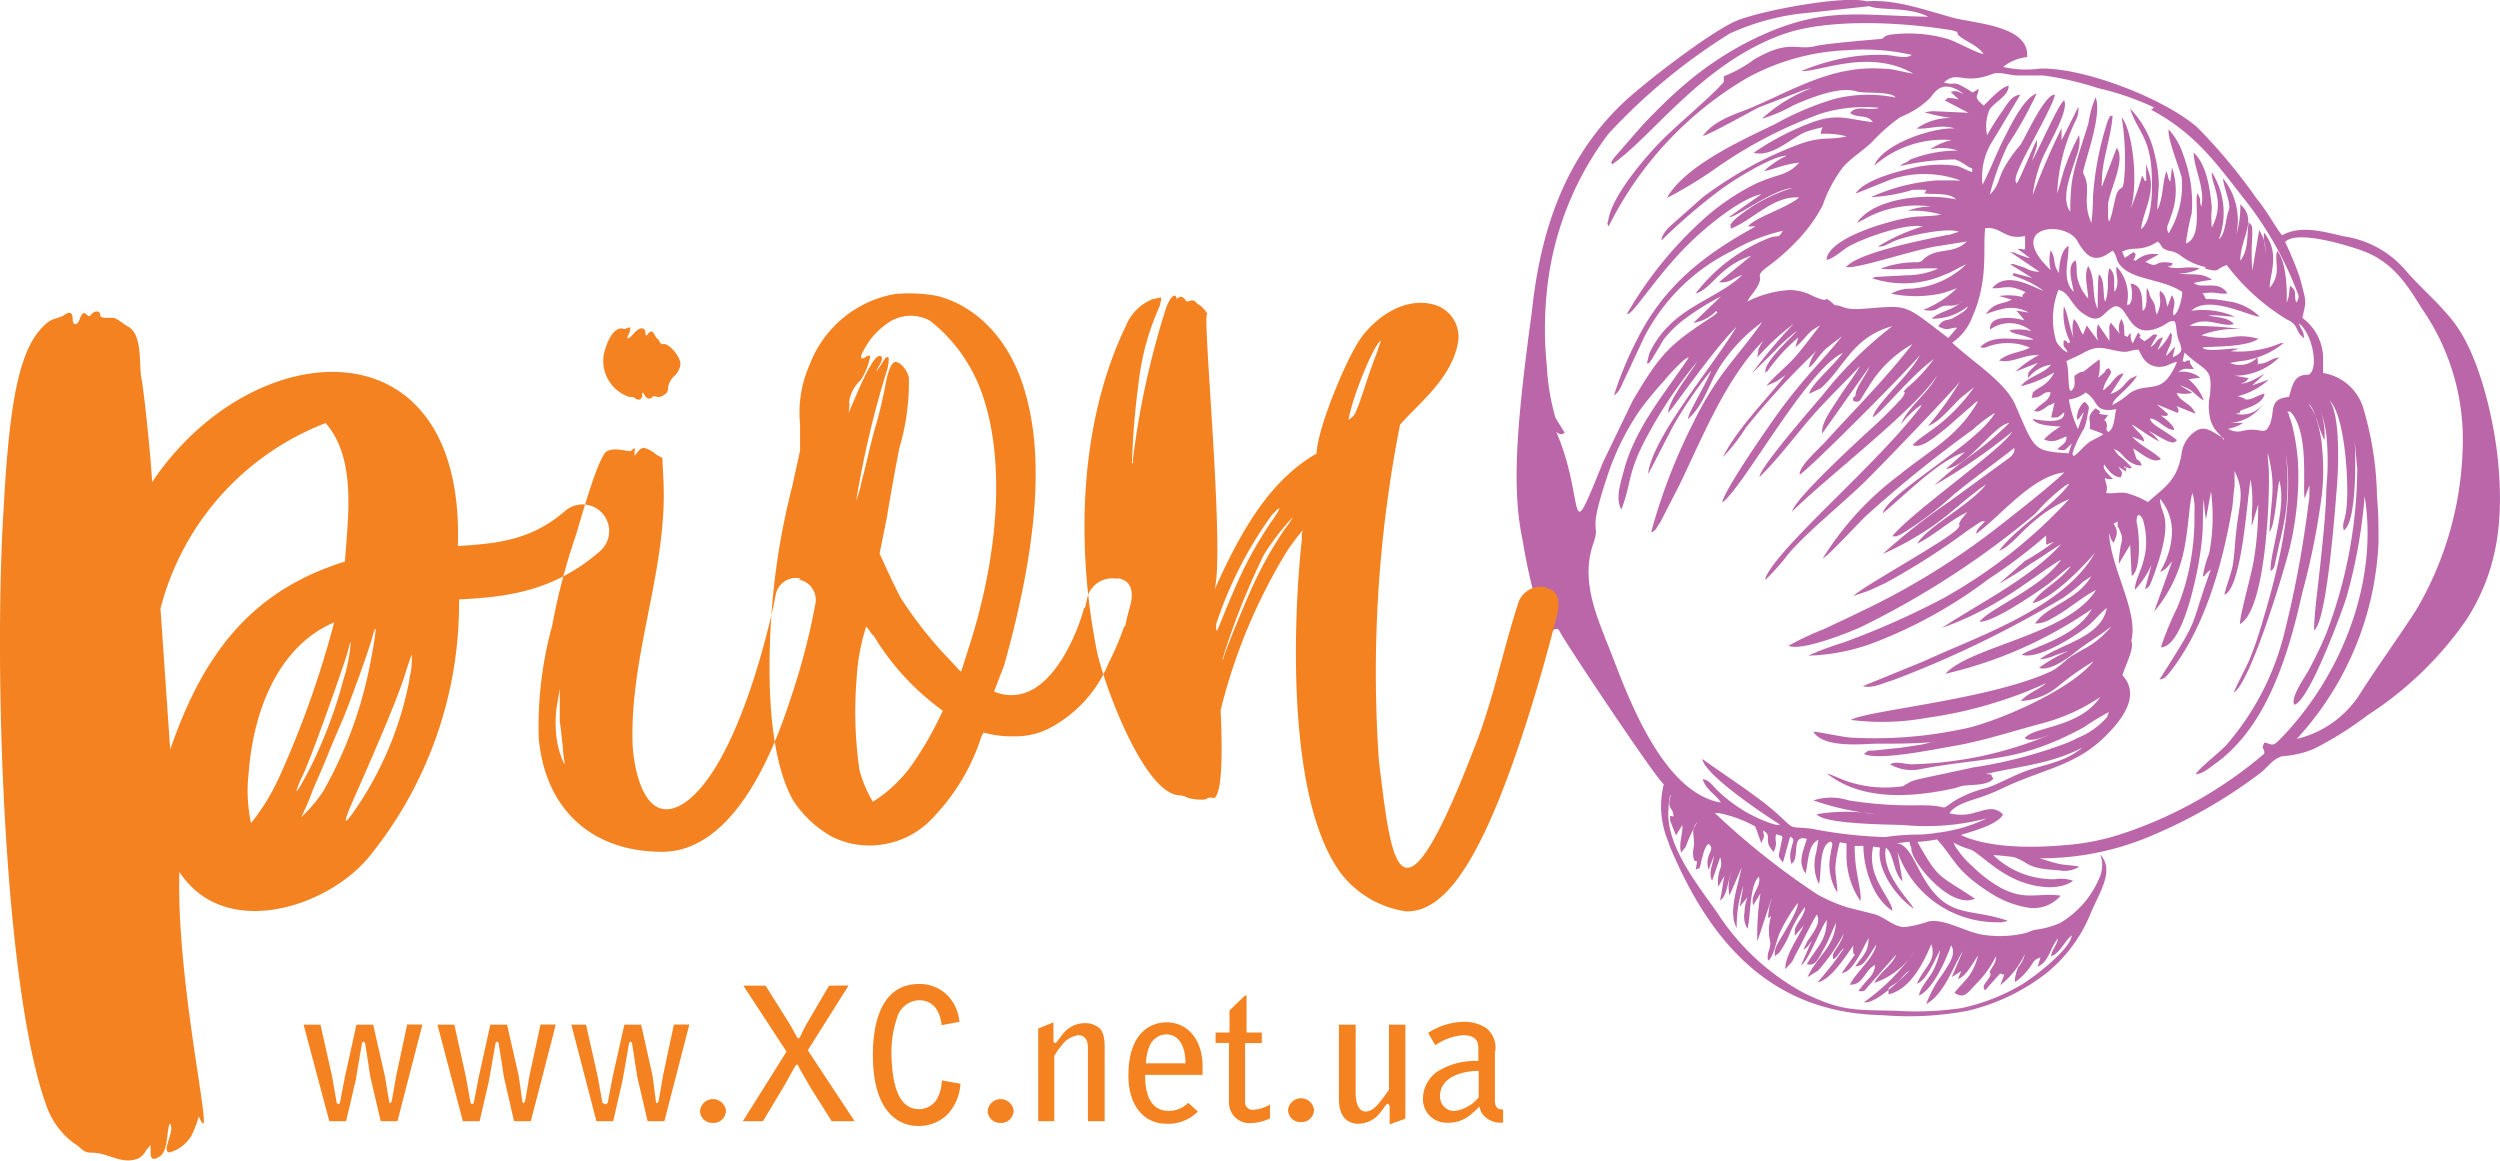
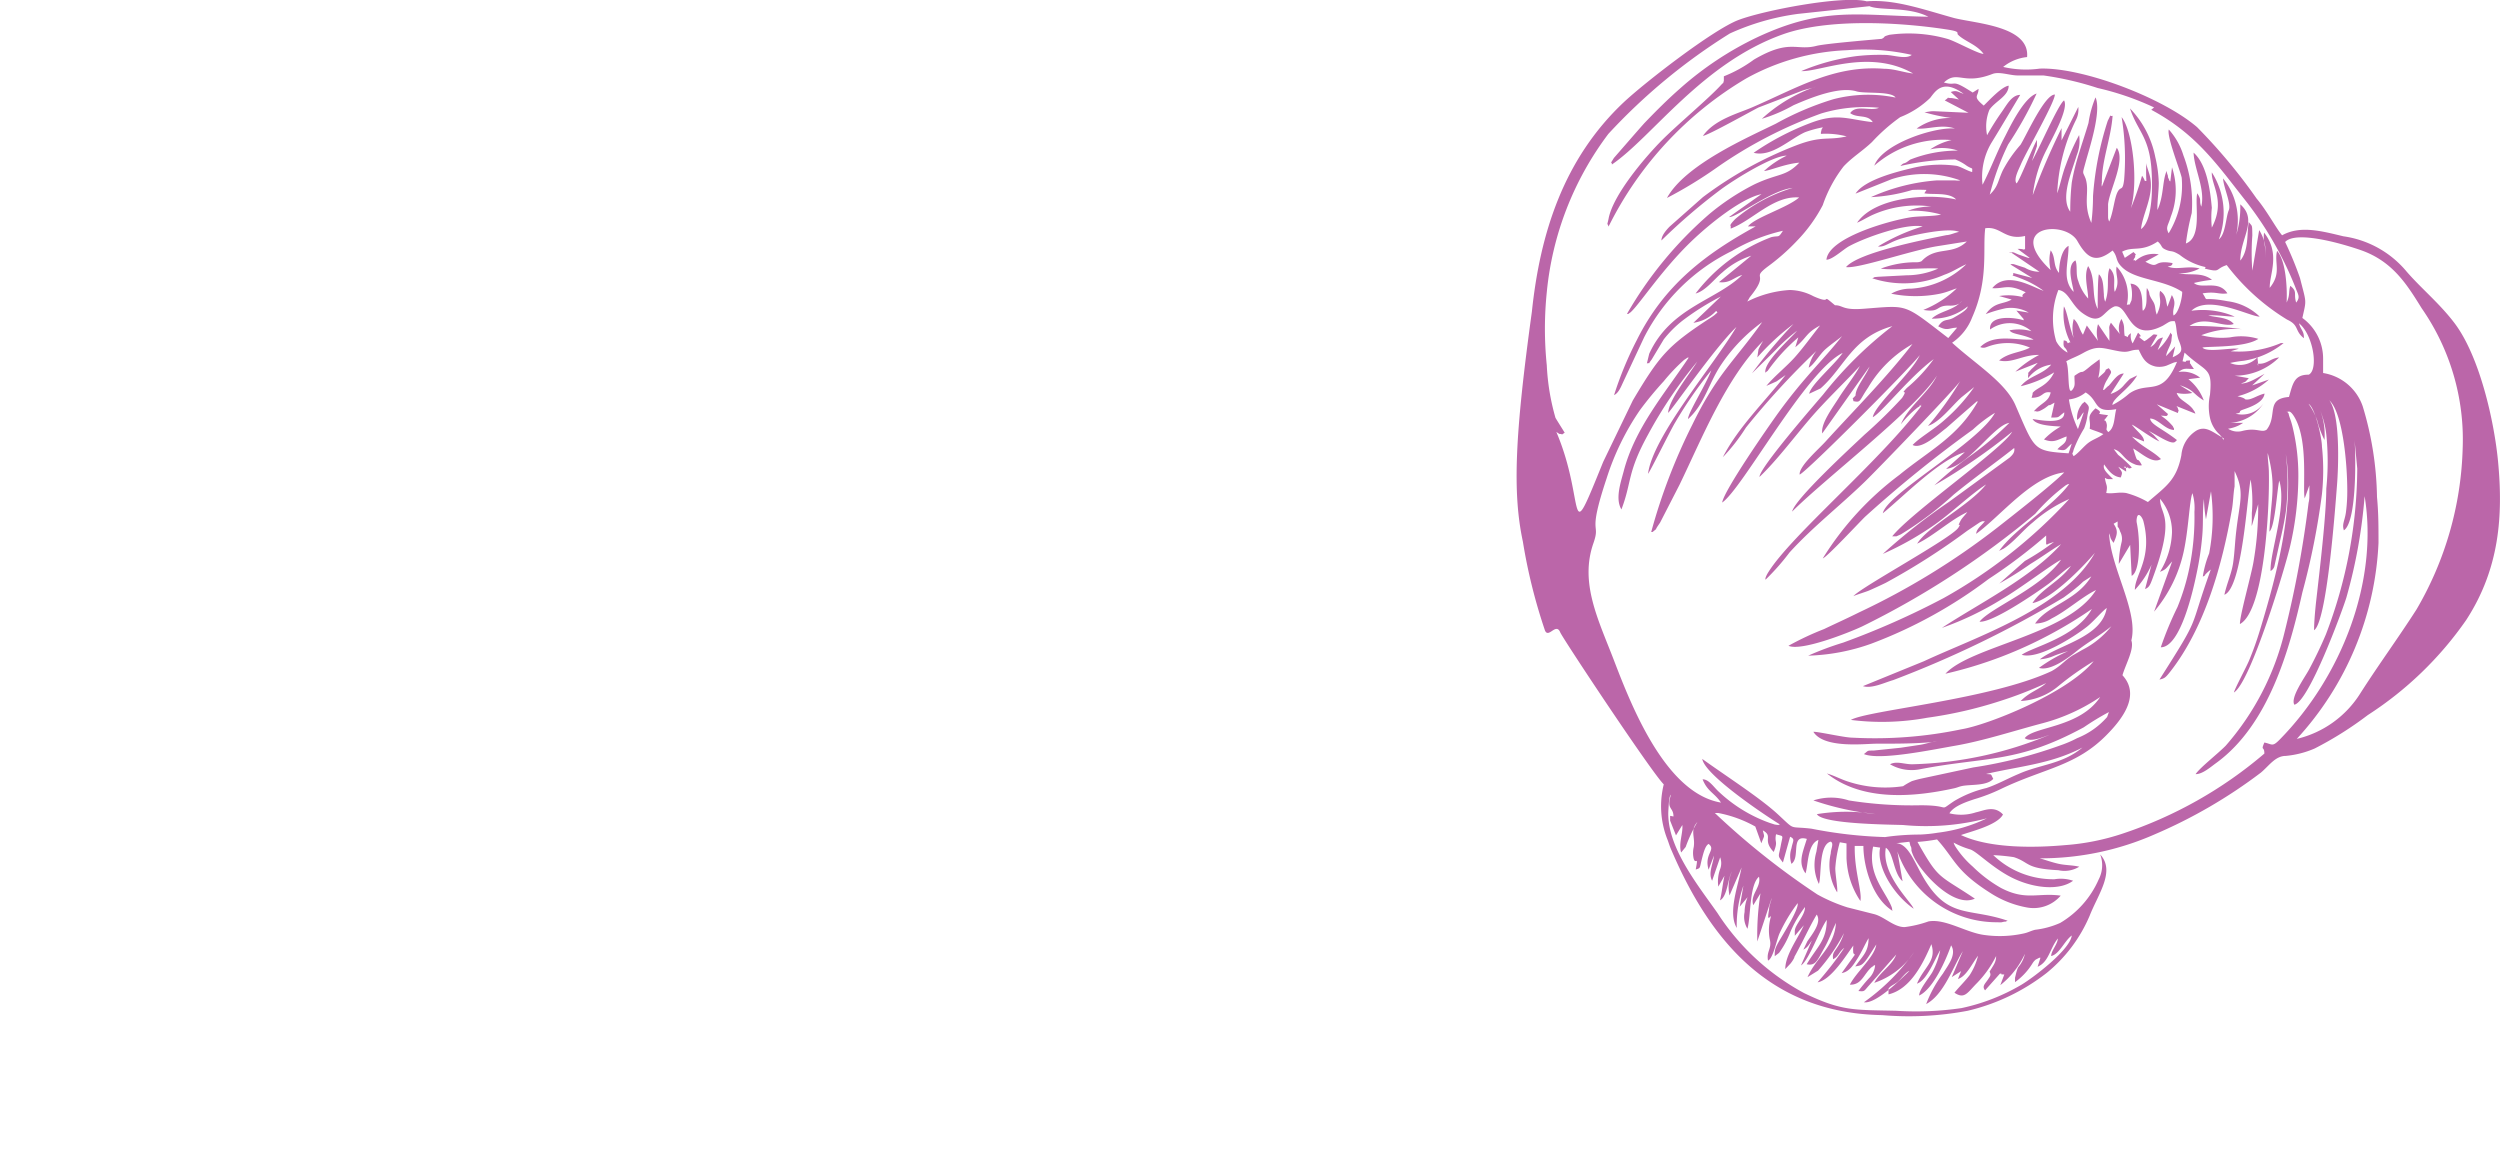
<svg xmlns="http://www.w3.org/2000/svg" id="_ÎÓÈ_1" data-name="—ÎÓÈ 1" viewBox="0 0 149.39 69.37">
  <title>PION_LOGOTIP-used</title>
  <path d="M124.56,24c.36.32.27.33.18.81a3.39,3.39,0,0,1-.2.79,7.63,7.63,0,0,0-.63,1.28c-.06.3-.13.13,0,.38.29-.18.58-.56.86-.78s.6-.3.92-.54c-.34-.16-.54-.2-.82-.32.1-.61-.25-.66.35-1.22.7.38-.33.27.75.41-.45.63-.16,0-.07.59,0,.31-.09.21.08.42.4-.25.35-.9.48-1.37-1.39.25-1-.49-1.83-1a1.9,1.9,0,0,1-1,.42,6.45,6.45,0,0,0,.54,1.77l.35-1c-.15.11-.18.32-.4.45a1.28,1.28,0,0,1,.24-.87.49.49,0,0,1,.18-.18Zm1.41-.93-.24.23a.15.15,0,0,1-.06,0,1.84,1.84,0,0,1,.27-.65c.22-.42.3-.37.07-.65-.34.17-.07.05-.29.28l-.34.3a3,3,0,0,0,.08-1.11l-.5.37c-.82.7-.3.12-1,.62,0,.42.06.55-.08.77-.38.61-.19-1.16-.41-1.64.31-.18.57-.25,1-.49.89-.5,1.15-.29,2.16-.11.65.11.62-.1,1.17-.09.2.4.36.85,1,1a1.29,1.29,0,0,0,.66-.05l.4-.17c.18-.06,0,0,.23-.06-.89,2.17-1.71,1.1-2.86,1.9a4.92,4.92,0,0,1-1,.68c0-.39,1-.94,1.48-1.77l-.43.21c-.11.1-.23.23-.34.35a1.64,1.64,0,0,1-.82.55l.79-1.22c-.37,0-.6.4-.9.73Zm6.92,3.13c-.69-.39-1.08-.78-1.64-.47a1.92,1.92,0,0,0-.9,1.47c-.29,1.5-.92,1.86-2,2.8a5.32,5.32,0,0,0-1.3-.54c-.48-.07-.75.06-1.19,0,.1-.49,0-.39-.08-.89.21,0-.1,0,.19.06H126l.27,0c-.46-.45-.61-.6-.54-.88.23.31.49.73,1,.78.12-.34.09-.29-.15-.64l.47.29c0-.62-.27-.08.06-.24.12-.05,0,.14.28,0a6.73,6.73,0,0,0-.82-.76l-.26-.34c.51.13.56.62,1.22.89a.64.64,0,0,0,.24.07.48.48,0,0,0,.22,0c-.36-.69-.18.16-.52-1,.47.26,1.17.95,1.66.63-.49-.49-1.15-.73-1.73-1.34l.72.29c0-.33-.37-.54-.73-1,.12,0,1.18.81,1.65,1L128.7,26l-.31-.26.84.47c.77.41.72.17.86.09-.88-.69-1.56-.92-1.61-1.29.47,0,.91.68,1.43.68,0-.16,0-.05-.07-.22a3.18,3.18,0,0,0-.71-.63c.32,0,.35.08.42-.1l-.67-.58,1.26.52c.07-.28.06-.06,0-.28s0,.09-.07-.13l1.12.45c-.07-.17,0-.05-.18-.31a1.7,1.7,0,0,0-.31-.28c-.28-.22-.52-.33-.63-.65a2.13,2.13,0,0,0,.94,0l-.75-.46c.89.3.74.49,1.43.91a2.92,2.92,0,0,0-.92-1.27l.7-.09a1.65,1.65,0,0,0-1.29-.34c.34-.27.44-.18.92-.18l-.16-.23c-.09-.19-.09,0-.07-.28-.53,0,0,.15-.45.05l.12-.52c1.3,1.22,1.68.83,1.52,2.52a3.35,3.35,0,0,0,0,1.38,1.9,1.9,0,0,0,.58,1l.11.13.09.14,0,.07ZM120.13,15.06l1.74,1.18A1.72,1.72,0,0,1,121,16l-.62-.2a.39.39,0,0,0-.25,0l1.31.81-1.14-.3c.07.31-.42-.05.82.48a5.8,5.8,0,0,1,1,.59c-.65-.21-2.2-1.23-3.07-.16.73.05.93-.29,2,.25-.26.16-.19.19-.19.28a3.5,3.5,0,0,0-1.4-.06l.75.21c-.55.31-1,.12-1.55.87a7.92,7.92,0,0,1,1.19-.35,2.15,2.15,0,0,1,1.38.26l-.74-.12.43.5a.22.22,0,0,1,0,.08c-.48-.17-2.09-.36-2,.55a2,2,0,0,1,2.47.1,2.79,2.79,0,0,0-1.31-.05c.17.26.78.21,1.44.55-1,.08-2.35-.39-3.19.45.25.1.34,0,.64-.09a3.42,3.42,0,0,1,2.33.12c-.56.31-1.27.29-1.84.77.79.19,1.41-.35,2.39-.33a6.55,6.55,0,0,0-1.42,1l1.34-.53a4.54,4.54,0,0,1-.38.38c-.37.44-.12.08-.2.37l0,.17a2.11,2.11,0,0,1,1.38-.81c-.5.59-1.34.68-1.82,1.29a6.74,6.74,0,0,0,2-.83c-.4.83-1,.88-1.29,1.23l0,.07-.06.22c.73,0,.61-.41,1.14-.32-.12.57-.53.59-1,1.12.32,0,0,.06.32,0a2.92,2.92,0,0,0,.33-.18l.24-.18.07,0,.27-.15-.2.89c.53,0,.36,0,.78-.31.06.77-1.45.46-1.89.4.21.41,1.32.42,1.68.45a4.32,4.32,0,0,0-1,.77c.6.24.83,0,1.35-.18,0,.44-.26.45-.55.77.56.13.45,0,.86-.34l-.19.58c-2.13-.15-2-.17-3.19-2.91-.61-1.36-2.43-2.47-3.77-3.7a3.22,3.22,0,0,0,1.2-1.52c1-2.25.62-4.09.78-5.32.93-.14,1.16.74,2.38.46l0,.77c-.11.1,0,0-.45,0l.73.54s-.06,0-.09,0l-.58-.2c-.32-.13-.28-.17-.56-.1Zm3.14,5.28c.4,0,.18.28.38.12,0,0,0,0,.07,0a3.73,3.73,0,0,1-.39-2.15c.2.31.32,1.25.59,1.89a2.16,2.16,0,0,1,0-1.14c.3.27.33.63.55.94l.23-.55.67.92a1.73,1.73,0,0,1,0-1l.68,1v-.55c0-.26-.06-.23.09-.54l.53.68a1.07,1.07,0,0,1,.1-.9c.23.45.12.53.19,1,.39.15,0,.1.38-.15a.85.85,0,0,0,.1.61l.32-.64c.46.45-.32,0,.38.51l.15-.09.06-.05c.44-.32.23-.28.57-.24l-.42.73c.41-.21.31-.5.75-.57l-.32.75a3.35,3.35,0,0,0,.78-1.05c.09.25.1-.05.05.41,0,.31-.3.69-.32,1l.54-.58-.15.65c.61-.28.6-.43.37-1-.17-.43-.12-.88-.25-1.16-.27,0-.26,0-.57.19l-.13.08c-2.12,1.09-2-1.3-2.89-1.15-.72.29-.78,1.2-1.89.42-.7-.48-.85-1.33-1.47-1.4a4.73,4.73,0,0,0-.13,3.06,1.63,1.63,0,0,0,.68.68c-.12-.42-.29-.17-.23-.73Zm3.11-2.92c.33-.61,0-1,.1-1.49a2.53,2.53,0,0,1,.61,2.29c.23-.08.1.12.28-.27a2.23,2.23,0,0,0-.06-1c.9.06.64,1.4.74,1.62.33-.23.17-1,.24-1.36.27.43,0,.21.35.77.2.31.11.47.24.82.39-.81.08-1,.2-1.42.39.27.33.61.44.95l.26-.7c.34.57,0,.74.1,1.22.32-.13.53-1.1.52-1.41-1.19-.78-2.86-.69-3.64-1.52-.36-.37-.2-.57-.52-.95-1,.78-1.51.48-2.1-.56-.73-1.3-4.39-.91-1.6,1.73a2.36,2.36,0,0,1,0-1.18c.32.43.12.91.5,1.35,0-.41.1-1.37.57-1.62,0,1.06-.41,2,.3,2.75,0-.3-.49-1.55.11-1.88.14.33,0,.83.17,1.23a2.71,2.71,0,0,0,.59,1.05c0-.54-.28-1.38,0-1.94.49.79.17,1.76.57,2.56,0-.45,0-1.77.07-2.07.28.25.26.77.3,1.2a1.08,1.08,0,0,0,.08.44c.29-.8.05-1.49.26-2,.44.43.2.9.3,1.39Zm2.34-11a16.61,16.61,0,0,0-3.37-1.16,18.56,18.56,0,0,0-3.23-.75c-.57,0-1,0-1.52,0s-1.12-.25-1.54-.09c-1.77.69-2.08-.25-2.9.51.85.24.37-.27,1.72.6l.35-.22c0,.48-.39.42.31,1,.33-.32,1.07-1.13,1.49-1.19,0,.63-.8.92-1.15,1.44a2.62,2.62,0,0,0-.14,1.52,15.91,15.91,0,0,1,.89-1.41c.29-.41.59-1,1.09-1-.6,1-1.15,1.94-1.73,2.88a4,4,0,0,0-.52,2.49c.46-.88.85-1.94,1.35-2.9.31-.61,1.13-2.31,1.88-2.55A22.34,22.34,0,0,1,120,8.63a15.59,15.59,0,0,0-1.1,3c.5-.48.47-.77.77-1.43a7.75,7.75,0,0,1,1.07-1.55c.36-.58,1.44-3,2.05-3,0,.45-1.59,3.21-2,4.1-.14.35-.49.95-.29,1.21.16-.11.94-2.11,1.22-2.6v.19c0,.57,0-.13,0,.18l-.3.89C121.8,9,123,6.22,123.34,6c.3.49-.73,2.29-1,2.86a7.84,7.84,0,0,0-.87,2.8,41.61,41.61,0,0,1,1.72-4,.41.41,0,0,1,0,.1v.54s0,.06,0,.09l1-2a1.37,1.37,0,0,1-.14.78,11,11,0,0,0-1.12,4.38c.2-.56.29-1.11.52-1.7a13.4,13.4,0,0,1,.79-1.78,2.3,2.3,0,0,1-.14,1.2c-.3,1-1,2.55-.39,3.38a15.56,15.56,0,0,1,.09-1.73c.2-1.22.64-2.35,1-3.57a6.36,6.36,0,0,1,.42-1.53.09.09,0,0,1,0,0c.37.83-.38,3.08-.59,3.86s-.18.53,0,1c.25.8-.18,1.46.34,2.64a12.82,12.82,0,0,0,.1-1.6,18.87,18.87,0,0,1,.88-4.5c.26-.51.07-.23.29-.3-.09,1.33-.66,2.7-.64,4a.49.49,0,0,0,0,.23l.89-2.32c.55.75-.43,2.51-.52,3.37V13a.61.61,0,0,0,.07.24c.25-.58.3-1.39.5-1.77s.3,0,.39-.73A15.26,15.26,0,0,0,126.78,7c.68.85,1,3.94.55,5.45A17.66,17.66,0,0,0,128,10.5c.24.34.09.32.26.31a8.61,8.61,0,0,1,0-1.08c0,.23.17.56.23.89.21,1.11-.46,2.16-.55,3.07.8-.57.67-3.08.61-3.74-.17-1.82-.83-2.14-1.27-3.47a5.79,5.79,0,0,1,1.51,2.9,7.63,7.63,0,0,1,.21,1.55c0,.5-.1,1.13-.08,1.62.39-.86.28-1.69.55-2.34,0,.1.05.21.08.31a.19.19,0,0,0,0,.07l.07.16s0,.06.07.09l.1-.84a4.32,4.32,0,0,1-.07,2.94c-.16.55-.33.63-.13,1a5.47,5.47,0,0,0,.78-3.32c-.1-.47-.91-2.49-.77-2.88a4.12,4.12,0,0,1,.87,1.54,8.05,8.05,0,0,1,.5,3.45,14.09,14.09,0,0,0-.35,1.82c1-.37.51-2.38.68-3,.29.44.09.42.24.8.25-1.06-.43-2.26-.46-3.23.81.72,1,2.31,1.09,3.3a5.78,5.78,0,0,0,0,1.18c.84-1.61-.05-2.53,0-3.3a4.5,4.5,0,0,1,.42,4c.4-.29.42-1.34.59-1.73s-.3-1.32-.34-1.91a4,4,0,0,1,.79,3.37,5.7,5.7,0,0,0,.24-1.82c1.07.94,0,2,0,3.36.53-.64.38-1.64.51-2.3.21.28.2.11.21.8a14.1,14.1,0,0,0,0,2.1l.41-2.42a2.52,2.52,0,0,1,.37,1.64c.07-.66-.16-.85-.08-1.49,1,1.26.32,2.49.34,3.3.73-.89.25-1.5.44-2.21.54.61.61,2.27.57,3.09.22-.48.1-.63.22-1,.45.36.18.46.35,1,.24-.3.14-.44,0-.79a20.94,20.94,0,0,0-3-5.27c-1.68-2.12-2.93-4-5.66-5.46Zm3.08,9.54a3.74,3.74,0,0,1-1.55-.73c-.51-.31-.46-.15-.81-.3s-.18-.2-.5-.5c-1,.66-1.47.26-2.13.61l.16.37.52-.35c.29.31.08,0,.1.3,0,0-.22.3,0,.17,0,0,0,.05,0,.08A1.61,1.61,0,0,1,129,15.2l-.8.44c.9.49.36-.14,1.62.08,0,.19-.21.19-.29.2.5.24,1.19-.06,1.91.12a2.44,2.44,0,0,1-1.26.29c.73.15,1.37-.09,2,.39a8.66,8.66,0,0,0-1.08.19c.44.4,1.48-.21,2,.62-.53.08-.66-.13-1.48,0,.41.61-.2.15,1.49.47a3.36,3.36,0,0,1,1.92.92c-.58,0-3.05-1.34-4.08-.35a4.85,4.85,0,0,1,2.59.35c-.43,0-1.1-.11-1.58-.07.48.13,1.19.1,1.52.51-.63.25-1.73-.54-2.64.12a21.31,21.31,0,0,1,3.13.19,5.62,5.62,0,0,0-2.43.36,4.81,4.81,0,0,0,1.72.13,3.48,3.48,0,0,1,1.69.09c-.82.55-3.06.43-3.34.52.26.31,1.69,0,2.17.07l-.48.15a6.4,6.4,0,0,0,3-.49l.16,0a5,5,0,0,1-2.4,1.06,6.68,6.68,0,0,0-.8.13,1.46,1.46,0,0,0,1.64-.34c0,.13.09.77,0,.38.56.06.76-.32,1.29-.37a3.77,3.77,0,0,1-2.65,1.09l.84.15c-.29.3-.14.18-.47.32.47,0,1-.37,1.41-.58l-.74.69,1-.35a4.32,4.32,0,0,1-1.88,1c.43.09.46.18.46.18.32.09.71-.24,1.16-.34-.07.64-1.21.91-1.39,1s.07.14-.34.2a1.55,1.55,0,0,0,1.67-.62,2.58,2.58,0,0,1-2,1.17h.78a2.16,2.16,0,0,1-.9.35,1.06,1.06,0,0,0,.86.13c.86-.22,1.15.14,1.45-.08.67-.86-.09-1.83,1.33-1.95.23-.79.31-1.34,1.18-1.33.6-.3.27-2.39-.58-3.07.11.41.31.46.29.89-.57-.45-.26-.77-1-1.11a13,13,0,0,1-3.61-3.26c-.73.24-.32.46-1.31.21Zm4.91,8.66s.13-.18.43.36c.81,1.45.44,4.21.58,4.8,0,0,.05-.05,0,0L138,29l0,.53c0,.17,0,.32-.05.52a63.48,63.48,0,0,1-1.44,7.75A16,16,0,0,1,133,44.56c-.46.47-1.54,1.31-1.8,1.7.42,0,.86-.4,1.25-.68,3.1-2.27,4.35-6.69,5.13-10.18a43.85,43.85,0,0,0,1.17-5.87,13.59,13.59,0,0,0,0-2.85c0-.47-.39-2.3-.8-2.55a4.27,4.27,0,0,1,.52,1,5.75,5.75,0,0,0,.43,1.16,4,4,0,0,0-.25-1.75,5.39,5.39,0,0,1,.36,1.41,16.09,16.09,0,0,1,0,3.25c0,1.58-.41,5-.61,6.76-.06.56-.12,1.22-.12,1.7.76-.49,1.25-7.13,1.37-8.67.09-1.15.2-4.21-.46-5.07.88.81,1.11,4.32,1.07,5.72a9.65,9.65,0,0,1-.08,1c-.08.51-.24.68-.12,1.05.82-.52.7-4.9.63-5.48l.17,1.79a28,28,0,0,1-1.87,9.9c-.29.69-.64,1.42-1,2.09-.24.46-1.14,1.68-.89,2.12.87-.17,2.86-5.59,3.11-6.4a31.09,31.09,0,0,0,1.09-6.06c.84,5.1-1.38,10.8-5.1,14.57-.42.42-.42.25-.89.15-.23.54,0,.18,0,.66a25.35,25.35,0,0,1-8.49,4.79,14,14,0,0,1-3.4.68c-1.78.16-4.49.22-6.24-.6.5-.19,2.18-.58,2.51-1.23-.53-.57-1.16-.22-1.61-.13a2.86,2.86,0,0,1-1.59.06c.26-.45,1.1-.71,1.48-.84a10.4,10.4,0,0,0,1.61-.62c2.61-1.25,4.49-1.35,6.35-3.27,1.08-1.1,1.91-2.42.9-3.52.19-.66.72-1.57.53-2.08.44-1.72-1.24-4.33-1.33-6.4.13.28,0,.21.27.57.23-.52.28-.73,0-1.14l.24-.14c0,.58,0,.13.15.6a.9.9,0,0,1,.09.63,6,6,0,0,0-.17,1.31l.68-1.14.09,1.85c.51-.25.52-2.16.3-3.19a.71.71,0,0,1,0-.21c.06-.48.33-.12.4.13.57,2.22-.51,3.18-.51,4.11a5.44,5.44,0,0,0,1-1.51l-.39,1.46c.22-.09.29-.2.44-.61,1.44-3.85.43-3.79.46-4.78a3.08,3.08,0,0,1,.71,2,4.81,4.81,0,0,1-.72,2.36c.4-.15.38-.24.73-.62l-1.08,3A8.29,8.29,0,0,0,130.48,33c.3-1.34.35-3.08.53-3.53a3,3,0,0,1,.12,1.12,15.1,15.1,0,0,1-.3,3.34,13.37,13.37,0,0,1-.71,2.34,20.31,20.31,0,0,0-1,2.41c1.19,0,1.95-3.49,2.14-4.41A18,18,0,0,0,131.6,32c.07-.8,0-1.52.1-2.18a7.75,7.75,0,0,0,.12,1.21l.3-1.67a11.62,11.62,0,0,1-.11,3.71,6.14,6.14,0,0,0-.38,1.39c.25-.14.05-.05.22-.2l.06-.06.07-.06.13-.11c-1.38,3.83-.52,2.57-3.07,6.58.3-.07.36-.11.65-.48,2.06-2.63,3.11-6.4,3.67-9.63.09-.47.09-1,.17-1.43l0-.92c.61,1.27.31,1.76.1,3.58-.08.68-.09,1.19-.18,1.86s-.37,1.23-.53,1.95c1.08-.4,1.38-6.07,1.57-6.88a8.14,8.14,0,0,1,.07,2l0,.53a.75.75,0,0,0,0,.24l.38-1.3a19.19,19.19,0,0,1-.29,3.5c-.14.79-.83,3.24-.8,3.66,1.49-.81,1.77-7.06,1.73-9,0-.48-.08-.82-.07-1.22.52,2,.2,2.64.1,4.7.34-.29.45-2.48.59-3.05.47,1.53-.57,4.31-.52,5.4a.45.45,0,0,0,.23-.29l.31-1.4c.15-.62.28-1.23.37-1.83a14.52,14.52,0,0,0,0-3.47c.52,3.13-.5,7.1-1.54,10.51a18.9,18.9,0,0,1-.65,1.82c-.17.41-.85,1.67-.91,1.92,1-.6,3.07-7.48,3.36-8.75a18.77,18.77,0,0,0,.49-4.18,12.26,12.26,0,0,0-.36-3,4.42,4.42,0,0,0-.15-.48c-.13-.38,0-.18-.2-.41Zm-10.8,18.23a4.68,4.68,0,0,1-1.79,1.26,7.06,7.06,0,0,1-1,.43,27.26,27.26,0,0,1-5.21,1.32l-3.12.67a5.62,5.62,0,0,0-.55.15,4.3,4.3,0,0,0-.52.3,7.16,7.16,0,0,1-3.33-.29c-.42-.14-.83-.36-1.22-.47,2.13,1.69,5.21,1.41,7.58.89.24-.05.28-.1.54-.15.53-.09,1.46,0,1.82-.42-.18-.33-.05-.25-.43-.29,2-.47,3.87-.59,5.76-1.58-1.2,1-2.52,1-3.82,1.58-.69.29-1.28.63-1.92.84a6.81,6.81,0,0,0-1.93.78c-1,.67-.07.25-2,.25a23.81,23.81,0,0,1-4.29-.29,3.44,3.44,0,0,0-2.12,0,16.72,16.72,0,0,0,3.71.82,10.8,10.8,0,0,0-3.5,0c.33.6,4.36.62,5.16.65a14.38,14.38,0,0,0,5-.4,9.33,9.33,0,0,1-2.94.86,8.62,8.62,0,0,1-1.06.11c-.67,0-1.42.05-2.08.15a26.49,26.49,0,0,1-4.4-.5c-1.4-.17-.92.15-2-.85s-3.16-2.33-4.53-3.32c.16,1,4,3.53,4.65,3.92-.15,0,.06.06-.32,0l-.31-.1a8.69,8.69,0,0,1-3-1.83c-.33-.29-.62-.78-1-.77.29.73.7.8,1.1,1.39-3.32-.56-5.36-5.8-6.4-8.51-.92-2.4-2.06-4.61-1.22-7,.45-1.3-.39-.33.78-3.85a15.47,15.47,0,0,1,2-4.1,21.62,21.62,0,0,1,1.42-1.72,11.2,11.2,0,0,1,1.21-1.27l.21-.14.07,0c-1.41,2.12-3.22,4.2-3.89,6.81-.18.67-.51,1.64-.13,2.26.63-1.65.33-2.18,1.59-4.47a26.57,26.57,0,0,1,2.94-4.36c-.48.77-1.69,2.27-1.74,3.06.19-.12,2.75-3.85,4.08-5.13-1.28,2.19-5,6.52-5.28,8.77.1-.08,1.34-2.6,1.62-3.06a25.08,25.08,0,0,1,2.16-3.12c-.31.84-1.41,2.57-1.39,2.91,1-.89,1.23-2.15,2-3.28a10.05,10.05,0,0,1,2.43-2.51c-1.7,2.38-2.69,3.08-4.18,6.14a34.35,34.35,0,0,0-2.45,6.4l.08,0,.21-.17c0-.06.2-.32.25-.41l1.15-2.24c1.35-2.79,2.78-6.39,5-8.6a4.29,4.29,0,0,0-.28.51l-.07.48a14.57,14.57,0,0,1,2.16-2,31.09,31.09,0,0,0-2.48,2.95l1.4-1.38a10.64,10.64,0,0,1,1.3-1.17c-.46.53-2,1.88-1.9,2.51l.07-.06s0,0,.07-.05a11,11,0,0,1,1.83-2l-.18.59c.72-.59.61-.84,1.48-1.3-.5.63-1,1.33-1.51,1.9s-1.22,1.13-1.7,1.71l.61-.27.54-.38c-1.2,1.55-2.83,3.11-3.75,4.91a11.07,11.07,0,0,0,1.38-1.77,46.47,46.47,0,0,1,4.21-4.58,2.41,2.41,0,0,0-.46,1c.31-.17.65-.79,1-1.1s.85-.65,1-.79c-1.22,1.54-2.22,2.4-3.78,4.54-.61.84-3.28,4.68-3.39,5.41,1.21-.82,5-7.87,7.2-8.94-.45.67-1.91,1.9-2,2.44l.68-.32c1.46-1.29,1.88-3.05,4.29-3.72a23.55,23.55,0,0,0-4.14,4.09c-.45.53-3.81,4.38-3.8,4.92,1-.95,2.06-2.36,3-3.46s2.07-2.16,3-3.17c-.31.59-.88,1.3-1.25,1.89s-1.1,1.55-1,2.14l2.83-4c-.24.58-.84,1.26-.84,1.74-.27.28-.14.09-.13.33.46.1.33,0,.88-.81a7.17,7.17,0,0,1,2.65-2.6c-1.6,2.06-3.45,3.91-5.17,5.8-.42.47-1.62,1.5-1.57,2,.42-.17,6.6-6.37,7.18-7.14-.5,1.09-2.71,3-2.81,3.71.55-.29,2.17-2.38,3.64-3.47a9.36,9.36,0,0,1-1.6,1.72c-.49.52.14-.05-.29.6a29.51,29.51,0,0,1-2.25,2.2c-.76.72-4.16,3.84-4.32,4.59,2-2,7.36-6.09,8.65-8.12-.47,1-1.71,1.84-2.15,2.9a6.06,6.06,0,0,1,1-1c.57-.35-.18,0,.23-.1-2.59,3.41-7.78,7.74-9.15,9.94a1.83,1.83,0,0,0-.13.24c-.1.23,0,.13-.06.23a14,14,0,0,0,1.45-1.64c1.38-1.52,3-2.78,4.47-4.2.7-.67,5.56-5.71,5.75-6.07a19.44,19.44,0,0,1-1.94,2.7c.71-.23,1.39-1.16,2-1.71l.76-.61a10.77,10.77,0,0,1-1.81,2c-.59.53-1.43,1-1.87,1.46.54.3,1.6-.71,2-1l.91-.8.92-.8.07,0c-1.2,2.12-2.87,2.9-4.68,4.38a18.21,18.21,0,0,0-4.59,5c.28-.1,2.24-2.22,2.55-2.51a73.92,73.92,0,0,1,6.42-5.19,8.34,8.34,0,0,1,1.32-1c-.94,1.77-6.47,4.84-6.7,6,1.23-1,3.37-3.2,4.9-3.65l-1.12,1c1.33-.15,2.84-2.61,3.78-2.75a18.67,18.67,0,0,1-2.22,1.89,24.55,24.55,0,0,0-2.26,1.84,35.9,35.9,0,0,0,4.65-3.2c-.54,1-6,4.79-7.17,6.25.23,0,0,0,.25,0l.27-.12a20.13,20.13,0,0,0,3.15-2.37c1.22-1,2.47-1.88,3.62-2.79.05.24-.07.39-.28.58L116.45,30a35.63,35.63,0,0,0-3.94,3.1,18.08,18.08,0,0,0,3.1-1.75c1-.7,2.15-1.81,3.07-2.4-1,1.26-3.47,2.49-4.12,3.54,1-.48,2-1.43,3-1.89-.11.15-.32.36-.39.49-.32.6.13,0-.15.45-.44.64-5.91,3.6-6.27,4.09.1-.07.72-.25.93-.34s.65-.29,1-.46a40.93,40.93,0,0,0,4.87-3.11l.76-.51.14-.06.08,0,.08,0c-.23.28-.51.46-.52.75,1.49-1.09,3.32-3.44,5.26-3.67-.69.71-3.08,2.58-4,3.3a43.81,43.81,0,0,1-8.25,5.06c-.72.36-1.39.66-2.1,1a17.43,17.43,0,0,0-2.13,1c.76.34,3.58-.77,4.41-1.16a51.38,51.38,0,0,0,10.34-6.73A11.33,11.33,0,0,1,123.44,29c.17-.09.08-.05.21-.08-1,1.37-3.21,2.63-4.19,4l.28-.14c.64-.43,1.16-1.11,1.74-1.57a8.25,8.25,0,0,1,2.17-1.39,30.15,30.15,0,0,1-7.51,5.92,47.69,47.69,0,0,1-6,2.66,18.2,18.2,0,0,0-2.09.78,12.14,12.14,0,0,0,3.78-.72,27.79,27.79,0,0,0,7-3.86A31.29,31.29,0,0,0,122.27,32l0,.53c.19,0,0,0,.24-.07l.23-.08A14.89,14.89,0,0,1,121,33.52l-1.53,1.35a20.32,20.32,0,0,0,1.86-1.17c.63-.38,1.25-.84,1.83-1.18-1.78,2-5,3.6-7.12,5a18.34,18.34,0,0,0,3.6-1.73c1.06-.61,3-2.09,3.52-2.34-1.2,1.7-4.27,2.9-4.87,3.7.76.07,3.33-1.68,4.12-2.26.45-.34.9-.79,1.34-1.07-.65.91-1.77,1.38-2.3,2.22,1.07-.2,2.88-2,3.73-3-1.84,3.29-7.05,5-10.21,6.47L111.32,41c.53.17,1.31-.22,1.81-.36a63.36,63.36,0,0,0,10.19-4.94c.26-.19.52-.38.8-.62.13-.1.25-.22.37-.33l.48-.31c-.9,1.48-2.6,1.71-3.36,2.82a1.82,1.82,0,0,0,1-.31c.88-.44,1.81-1.29,2.64-1.69-1.68,2.68-7.47,3.34-9,5a25.07,25.07,0,0,0,6.57-2.52A24.61,24.61,0,0,0,125,36.39c-.93,1.7-3.61,2.29-4.19,2.74,1,.3,3.18-1.11,3.9-1.68.39-.31.88-.9,1.18-1.12-.29,1.77-2.9,2.2-4,3.07a2.54,2.54,0,0,0,.87-.22,7.86,7.86,0,0,1,.82-.27,9.22,9.22,0,0,0-1.74,1c.63.2,1.62-.49,2.25-1s1.36-.9,2.08-1.49a5.3,5.3,0,0,1-1.75,1.42l-.45.26c-.55.3-.76.66-1.37,1-3.66,1.71-11,2.34-12,2.92a14.89,14.89,0,0,0,4.56-.13,25.21,25.21,0,0,0,4.36-1,22.9,22.9,0,0,0,2.75-1.07c-.42.39-1,.53-1.52,1.07A3.81,3.81,0,0,0,123,41a17.47,17.47,0,0,1,2.11-1.49c-1.56,1.91-6.34,3.82-7.91,4.07a25.24,25.24,0,0,1-6.5.5c-.48,0-2.07-.37-2.34-.35.62,1,3,.72,3.73.71,1.29,0,2.49,0,3.63-.12-.32,0-.61.13-1,.19l-1.13.17-1.63.17c-.42,0-.3,0-.58.21.94.4,4.12-.27,5.46-.5,1.72-.3,3.53-.9,5.28-1.36a11.25,11.25,0,0,0,3.38-1.55c-1.22,1.85-4,1.76-4.51,2.46.37.26,1.1-.07,1.48-.2a22.71,22.71,0,0,1-8.21,1.76c-.49,0-.92-.21-1.32,0a2.57,2.57,0,0,0,1.83.29c4-.77,5.75-.33,9.75-2.5a15.45,15.45,0,0,1,1.5-.91l-.09.25ZM109.65,18.24c.5,0,.43.31,1.71.21,2.71-.2,2.33-.35,5.06,1.75l.53-.62c-.48,0-.55.23-1.13-.08.36-.53.53-.26,1-.56.24-.14.75-.42.76-.63a3.26,3.26,0,0,1-2.15.73c.53-.48,1.34-.49,1.8-1.06-.2.34-.78.28-.78.28-.81,0-.49.43-1.52.26a6.28,6.28,0,0,0,2-1.29c-.35.11-.55.22-1,.32a7.39,7.39,0,0,1-2.92,0,2.32,2.32,0,0,1,1.19-.3,5.23,5.23,0,0,0,3.3-1.46c-.47.2-.8.45-1.32.63a6,6,0,0,1-4.3.21c.24-.1,0-.05.33-.09l1.73-.09a4.71,4.71,0,0,0,1.88-.4c-.67-.07-2.75.12-3.43,0a6,6,0,0,1,2.1-.38.67.67,0,0,0,.33-.06l.09-.09c.84-.8,1.76-.26,2.62-1.09l-1.82.29c-1.59.27-4.69,1.35-5.4,1.24.74-.87,4.64-1.63,6-1.91.22,0,.57-.17.76-.19-.64-.31-3.09.25-3.68.47s-.79.44-1.17.4a11.58,11.58,0,0,1,2.67-1.2c-1-.2-3.39.64-4.39,1.18-.34.18-1,.81-1.36.81.13-1.31,3.7-2.32,5-2.53.56-.09,1.41-.05,1.85-.17a6.14,6.14,0,0,0-2-.22,4,4,0,0,1,1.41-.26,6.44,6.44,0,0,0-3.43.47c-.35.15-.67.36-1,.5,1.06-1.54,4.27-1.77,5.92-1.39-.4-.45-1.45-.27-1.9-.37l.13-.2a7.94,7.94,0,0,0-.85,0,10.11,10.11,0,0,1-2.47.43,11.69,11.69,0,0,1,3.93-1l1.1,0a1,1,0,0,0,.31,0,6.31,6.31,0,0,0-4.11-.07l-2.15.86c.55-.85,2.58-1.33,3.31-1.51a7.08,7.08,0,0,1,2.73-.15c.29.07.66.31.93.37,0-.32.06-.13-.32-.37a2.89,2.89,0,0,0-.69-.38,14.82,14.82,0,0,0-3.28.39c.22-.23.17-.1.39-.24l.19-.14A7.65,7.65,0,0,1,117,9a3,3,0,0,0-1.66-.07,3.65,3.65,0,0,1,1.28-.56A6.24,6.24,0,0,0,112,9.9c.47-1.29,3.55-2.32,4.82-2.22-.81-.28-1.63.07-2.29,0a3.5,3.5,0,0,1,2.08-.63A10.34,10.34,0,0,1,115,6.71l.39-.06a2.76,2.76,0,0,1,.29,0l1.95.09L116.21,6c.37-.25,0-.14.42-.14a4.15,4.15,0,0,1,.43.09l-.49-.45c.35-.13.43,0,.77.11-1.25-.93-1.7-.14-2,.24A5.39,5.39,0,0,1,113.55,7a10.88,10.88,0,0,0-1.69,1.49c-.57.54-1.16.89-1.69,1.45a8,8,0,0,0-1.25,2.32,9.08,9.08,0,0,1-1.54,2.13,12.66,12.66,0,0,1-1.72,1.52c-1.1.82.16.31-1.1,1.85l-.15.26a6.48,6.48,0,0,1,2.54-.69,3.12,3.12,0,0,1,1.41.37c1.28.57.33-.27,1.29.54Zm-7.11.35a2.3,2.3,0,0,1-1.35.7l1.64-1.57a15.39,15.39,0,0,0-2.29,1.44,6.59,6.59,0,0,0-1.12,1.12l-.72,1.2c-.34.45,0,.14-.29.24l.14-.58c1.27-2.78,4-3.18,5.56-4.71-.53.16-.74.51-1.39.43l1.93-1.58a4.74,4.74,0,0,0-1.73,1c-.45.36-1,1.11-1.6,1.26a10.26,10.26,0,0,1,4.53-3.37c.47-.11.4.08.69-.38A10.79,10.79,0,0,0,103.49,15a11.65,11.65,0,0,0-5.24,5.15L97,22.82c-.13.28-.28.67-.55.79a21,21,0,0,1,1.36-3.29c1.65-3.32,4.15-5.17,7.1-6.79l-.46,0c.42-.54,2.35-1.11,3.06-1.73-1.55-.12-2.78,1.37-4.09,1.86,0,0,0-.06,0-.08s0-.06,0-.08-.13,0,.28-.42a9.59,9.59,0,0,1,3.42-1.85c-1.26.12-3.41,1.81-3.8,1.74l1.94-1.37c-1.2.25-3.1,1.77-4.21,2.84-1.7,1.64-3,3.62-3.54,4.15l-.06.06-.15.11s0,0-.08,0a23.17,23.17,0,0,1,4.9-5.95,14.09,14.09,0,0,1,2.71-1.79c1.46-.69,1.86-.44,2.69-1.3-.86.07-1.76.48-2.11.5a5.53,5.53,0,0,1,1.36-.92c-.82,0-3,1.34-3.91,2a34.91,34.91,0,0,0-3.58,3.07c0-.28.26-.59.48-.82l2-1.77a23.09,23.09,0,0,1,5.59-3.1c1.55-.59,1.86-.27,3-.53A4.91,4.91,0,0,0,108.81,8s0-.07,0-.09l.05-.2s.06-.07.06-.1a6.56,6.56,0,0,0-1.06.29c-.92.42-2,1.51-3.07,1.23a15.84,15.84,0,0,1,3.37-1.77c1.63-.63,2.23-.23,3.75-.06-.31-.49-.92-.22-1.35-.54.35-.53,1.2-.09,1.72-.32a8.94,8.94,0,0,0-3.45.34A26.56,26.56,0,0,0,102.61,10a25.64,25.64,0,0,1-3,1.83c1.1-2,4.85-3.62,6.51-4.44a17.56,17.56,0,0,1,3.43-1.46,8.18,8.18,0,0,1,3.72-.1c-.25-.4-1.85-.22-2.33-.37-1-.3-2.61.32-3.77.83a9.34,9.34,0,0,1-1.89.81,9.25,9.25,0,0,1,3.24-1.93c-.27.11-.5.14-.83.25l-2.6,1c-.37.18-3,1.66-3.33,1.7.71-1,2.12-1.34,3-1.73,2.65-1.15,4.86-2.51,7.83-2.28.61,0,1.2.23,1.73.28-2.64-1.5-5.54-.09-6.69-.14a12.94,12.94,0,0,1,3.25-.89,12.1,12.1,0,0,1,1.73-.08c.53,0,1.27.29,1.63,0A13.06,13.06,0,0,0,110.36,3a13.49,13.49,0,0,0-6,1.68,21.26,21.26,0,0,0-8.24,8.86c-.08-.27-.1,0,0-.46.26-1.45,2.24-3.74,3.17-4.68s2.86-2.55,3.58-3.35c.15-.16.07,0,.14-.22l0-.27a8,8,0,0,0,1.8-1c2.16-1.26,2.51-.5,3.74-.82.6-.15,3.88-.41,3.9-.42.27-.14,0-.11.45-.24a8.43,8.43,0,0,1,3.46.24c.5.14,1.84.9,2.17.9-.41-.57-1.14-.75-1.53-1.15-.1-.11.19-.18-.67-.31-3-.46-7.15-.64-9.76.28-4.86,1.72-7.84,6.15-10.25,7.79,0-.25-.17.09.12-.39l.81-.93c.34-.39.68-.78,1-1.14.7-.73,1.39-1.42,2.13-2.07A19.64,19.64,0,0,1,105,2.23c4-1.87,6-1.3,10.23-1.23-1.2-.62-2.87-.35-3.52-.63l-4.27.46A14.4,14.4,0,0,0,103.37,2,35.19,35.19,0,0,0,96.11,8a18.67,18.67,0,0,0-3.68,9.46,21.4,21.4,0,0,0,0,4.37,13.56,13.56,0,0,0,.52,3.14c.21.35.4.64.55.89-.33.2,0,.07-.32.07L93,25.81c1.8,4.22.56,7.32,2.8,1.79l1.77-3.67c1.6-2.69,2.09-3.26,4.51-4.85a4,4,0,0,0,.37-.25c.33-.3.14-.06.13-.24Zm9-18.51c1.67-.14,3.39.49,5.24,1,1.33.33,4.52.49,4.35,2.33A2.71,2.71,0,0,0,119.7,4a6.06,6.06,0,0,0,2.19.1c2.53-.09,7.35,1.73,9.4,3.5a32.9,32.9,0,0,1,3.56,4.27c.61.72,1.19,1.82,1.52,2.19,1.07-.59,2.3-.27,3.66.06a6,6,0,0,1,3.79,2.12c.87,1,1.93,1.87,2.8,3,1.56,2,2.44,6,2.66,8.4.29,3.14.1,6.32-1.91,9.41a21,21,0,0,1-5.88,5.68,21.13,21.13,0,0,1-3.18,2,5.67,5.67,0,0,1-1.72.44c-.63,0-1,.59-1.49,1a30,30,0,0,1-6.35,3.69,16.9,16.9,0,0,1-6.87,1.43c.4.11.67.22,1.1.32s.83.08,1.27.18A1.68,1.68,0,0,1,123,52c-2-.1-1.69-.46-2.66-.78a11.64,11.64,0,0,0-1.23-.12,5.18,5.18,0,0,0,3.66,1.44,2.3,2.3,0,0,1,1.11.09c-.79.59-2.26.46-3.5-.11s-2.22-1.62-2.64-1.76a5,5,0,0,1-1-.41,1,1,0,0,0,.09.21,5.66,5.66,0,0,0,1.06,1.23,8.07,8.07,0,0,0,1.68,1.27c1.49.78,2.21.27,3.57.46a2.14,2.14,0,0,1-2,.71,6,6,0,0,1-2.22-.88c-2.09-1.33-2.09-2-3.17-3.19a10.42,10.42,0,0,1-1.17.15c1.29,2.3,1.24,1.92,3.43,3.39-1.23.56-3-1.37-3.52-2.27a2.42,2.42,0,0,1-.27-.6c0-.11,0-.21-.06-.28l-.06-.25-.8.09c.62,0,1,.88,1.3,1.43,1.63,3.25,2.88,2.34,5.37,3.2-.28.12,0,0-.35.09a1,1,0,0,1-.24,0,6.27,6.27,0,0,1-6-4.23l.31,1.78c-.56-.49-.53-1.71-1-2-.29,1.6,1.54,3.25,1.66,3.64-1.22-.85-2.24-2.54-2-3.65l-.42-.06c-.35,1.65.72,2.65,1.1,3.59.07.19,0,.06.06.25-1.33-.85-1.75-2.91-1.74-3.88l-.52,0c0,.07,0-.2,0,.14,0,1.43.45,2.61.34,3.15a4.86,4.86,0,0,1-.71-1.64,5.25,5.25,0,0,1-.12-.92l0-.88-.4-.07a7.52,7.52,0,0,0-.27,1.55c0,.4.16,1.25.11,1.44a3.1,3.1,0,0,1-.38-2.33c0-.26.2-.58,0-.7-.74.18-.54,2.06-.71,2.53a2.56,2.56,0,0,1-.26-1.25,2.83,2.83,0,0,1,.11-.67l.12-.71c-.67.26-.61,1.55-.77,2-.45-.64-.19-1.19.08-2.06-1-.29-.37,1.11-.92,1.49a1.45,1.45,0,0,1,0-.93c.08-.44.24-.54-.08-.69l-.43,1.54c-.34-.45-.26-.3-.13-1s.2-.53-.28-.69c-.11.53.14.38-.14,1.06-.71-.75,0-.92-.65-1.29.1.45.12.23-.09.77l-.36-1a7.41,7.41,0,0,0-2.22-.81c-.23,0,0,0-.2,0a44.94,44.94,0,0,0,6.13,4.87,9.74,9.74,0,0,0,1.79.77l1.62.41c.61.17,1.16.77,1.8.77a6.75,6.75,0,0,0,1.43-.34c1-.18,2.25.67,3.33.81a6.66,6.66,0,0,0,2.36-.09c.28-.06.4-.15.68-.22a5.1,5.1,0,0,0,1.5-.41,5.64,5.64,0,0,0,2.3-2.6,1.83,1.83,0,0,0,.09-1.49c.92,1-.12,2.36-.63,3.66a8.87,8.87,0,0,1-2.57,3.42,12.24,12.24,0,0,1-4.72,2.26,18.94,18.94,0,0,1-5.11.26c-6.63-.12-10.23-4.35-12.58-9.83-.13-.28-.17-.47-.28-.74a5.4,5.4,0,0,1-.19-3.22c-.72-.7-6.11-8.83-6.19-9.09-.25-.6-.7.4-.91-.11A32.77,32.77,0,0,1,91,32.36c-.63-2.95-.47-6.4.54-13.74.49-4.68,1.9-9.13,5.49-12.51,1.28-1.2,5.33-4.33,6.84-4.91s6.27-1.49,7.68-1.12ZM100,48.79c0-.59-.44-.38-.15-1.3-.12.08-.13.59-.15.87-.17,2.18,1.77,4.54,2.93,6.2a14.14,14.14,0,0,0,5.17,4.78c2.27,1.1,3,1,5.52,1.06a18.61,18.61,0,0,0,3.89-.16,11.93,11.93,0,0,0,3.59-1.4c.7-.42,2.91-2.09,3-2.94-.45.34-.73,1.11-1.23,1.23,0-.32.38-.7.4-1.05-.5.63-.53,1.39-1.21,1.69l.17-.54-.07,0-.21.11a.88.88,0,0,0-.18.2,3.91,3.91,0,0,1-1.06,1.15c0-.17,0,0,0-.26,0,0,.06-.24.06-.25a2.54,2.54,0,0,1,.12-.37A1.83,1.83,0,0,0,121,57a5.09,5.09,0,0,1-1.47,1.87l.24-.64c-.39,0,0-.05-.26-.05l-.89,1c-.2-.24,0-.39.16-.63s.21-.28.11-.49c.24-.4.39-.56.39-.93a6.36,6.36,0,0,1-1.13,1.6c-.59.59-.75,1-1.36.59.29-.36.63-.68.91-1.05a3.79,3.79,0,0,0,.5-1.16c-.35.46-.7,1.24-1.2,1.39l.19-.47-.56.36.66-1.55c-.58.91-1.12,2.59-2.19,3.16a7.37,7.37,0,0,1,1-1.82c.31-.51.84-1.15.49-1.69-.31.88-1.07,2.61-1.91,3,0-.35.55-1,.78-1.38a4.57,4.57,0,0,0,.48-1.33c-.3.47-.78,1.8-1.39,2,.42-1,1.19-1.35.86-2.36-.48,1.12-1.23,2.68-2.56,3l0-.27a.25.25,0,0,0,0-.07c.13-.19.38-.26.57-.43s.49-.58.68-.63c-.43.41-2,2-2.72,1.87a12.58,12.58,0,0,0,3-3A4.58,4.58,0,0,1,112,58.73c.34-.64,1.08-1.06,1.31-1.69l-1.61,1.83c-.33.36-.25.39-.65.35a9.41,9.41,0,0,1,.63-.76,1.24,1.24,0,0,0,.37-.78c-.15,0,0,0-.19.1-.48.39-.6,1.09-1.32,1.06.4-.78,1.47-1.64,1.58-2.4-.18.27-.35.56-.53.82-.3.42-.39.44-.73.49.48-.67.79-.87.8-1.69-.23.39-.4.8-.66,1.21s-.5.8-.95.88l.79-1.1s0,0,0,0l-.09-.09a1.75,1.75,0,0,1,0-.46c-.43.58-1.33,2.06-2.14,2.2a20.88,20.88,0,0,0,1.6-2.06c-.33.24-.32.5-.67.68-.06-.39.08-.42.34-.86a3.57,3.57,0,0,0,.31-.7A11,11,0,0,1,108.64,58l-.63.39c.54-1.21,1.6-1.78,1.7-3.24-.25.5-.41,1-.68,1.47-.42.72-.51,1.12-1.07,1,.64-1.07,1.19-1.42,1.2-2.65-.43.6-1.07,2.42-1.54,2.72l.65-1.49c-.21.29-.24.4-.51.55l.24-.5c.3-.44.87-1.13.56-1.6-.31.52-.62,1.16-.89,1.69-.15.28-.28.55-.44.83,0,.09-.18.34-.23.4l-.32.34c0-.85.74-1.8,1.11-2.62l-.54.63c0-.16,0,.07,0-.29s.62-.93.61-1.43a7,7,0,0,0-.88,1.5,5.31,5.31,0,0,1-.67,1.24l-.26.2c0-.34,0-.43.21-.81s1.25-2,1.16-2.36a9.76,9.76,0,0,0-1.08,1.8c-.18.4-.38,1.5-.69,1.63-.11-.56.25-.71.1-1.29a2.91,2.91,0,0,1,.08-1.36c-.07,0-.26.39-.12-.38,0-.25.13-.51.16-.71l-.86,2.6a16,16,0,0,1,.19-2.88l-.43.71c-.21-.64.49-1.07.34-1.7-.58.49-.48,2.36-.69,3.11a1.39,1.39,0,0,1-.17-1,2.44,2.44,0,0,1,.18-.89l-.47.57.22-1.26a7.32,7.32,0,0,0-.4,2.53c-.54-.92.08-2.51.29-3.61l-.72,1.67a2.3,2.3,0,0,1,.14-1.43c-.25.45-.27,1.5-.71,1.72.11-.43.16-1,.27-1.47l-.37.65a2.14,2.14,0,0,1,.11-1.05,1,1,0,0,0,0-.7l-.48,1.4c-.25-.46.06-1,.11-1.5l-.32.84c-.29-.95.47-1.18,0-1.54-.2.1-.31.55-.38.81-.18.7-.08.61-.39.72.17-.9,0-.26-.12-.64a1.54,1.54,0,0,1,0-.7c.1-.62-.24-1,.22-1.5a8.38,8.38,0,0,0-.7,1.49l-.27.33c-.17-.5.12-1.17.07-1.64l-.38.62-.35-.88c0-.16,0-.15,0-.29Zm37.25-4.64a18.54,18.54,0,0,0,4.88-11.71c0-1,0-1.79-.09-2.74a19.6,19.6,0,0,0-.85-5.41,3,3,0,0,0-2.37-2c0-.34,0-.53,0-.83A3,3,0,0,0,137.58,19c.25-1.13.25-.84-.14-2.38a20.69,20.69,0,0,0-.89-2.16c.65-.7,3.41.1,4.53.49,1.91.67,2.76,2.07,3.63,3.47a13.73,13.73,0,0,1,2.45,8.36,20.1,20.1,0,0,1-2.76,9.64c-1.09,1.7-2.25,3.28-3.35,5A6.15,6.15,0,0,1,137.26,44.15Z" style="fill:#bb66a9;fill-rule:evenodd" />
-   <path d="M36,30.68a1.59,1.59,0,0,0-2.24-.14c-2,1.73-4,1.94-6.4,2.09C27.81,19,15.07,19.88,9.09,28.81c-.07-1.44-.5-5.62-.65-6.26-.14-.87.07-2.45-.72-3-.29-.14-.5-.36-.79-.5-.14-.15-.94.07-.94-.22s-.36-.29-.57,0-.36-.57-.65.22c-.14.43-.43.43-.43,0s-.22-.43-.51-.22-.72.15-1.15.58C1.24,20.75.59,23.55.23,30.18-.41,39.9.23,59,2.75,66a4.7,4.7,0,0,0,1.66,2.31c.5.29.5.57,1.08.57,1,0,1.73.72,2.74.36a1.1,1.1,0,0,0,.5-.5L9,68.41v.43c0,.43.14.51.5.29.58-.29.43-1.58.65-2,.36.44-.58,1.73,0,1.73a2.23,2.23,0,0,0,1.29-1,6.34,6.34,0,0,0,.44-1.15c1.15,2.67-1.37-7.63-1.16-14.61,2.67,4.1,8.79,2.16,11.31-.87a24,24,0,0,0,5.4-14.9v-.51c2.73-.14,5.61-.43,8.42-2.88A1.59,1.59,0,0,0,36,30.68ZM10.17,44.79l-.58-8.42a16.2,16.2,0,0,1,9.87-11.09c1.8,2.09,1.37,5.33,1.15,8.28-5.83,1.8-8.57,5.83-10.44,11.23ZM15,49.19a9.25,9.25,0,0,1-.14-3c.29-3.89,1.87-7.63,5.11-9a58.43,58.43,0,0,1-3.24,9.15A13.06,13.06,0,0,1,15,49.19Zm3-2.67c.5-.93,2.37-6.26,2.73-7.41.22-.8.22-.87.22-.58a10,10,0,0,1-.43,2.09,27.56,27.56,0,0,1-2.09,5.47c-.72,1.37-.94,1.58-.43.43ZM18,48.83c.07-.15.36-.72.57-1.3s.72-1.66,1-2.38.79-1.87,1-2.37C21,41.7,22,39,22.27,38s.21-.14-.15,1.66a25,25,0,0,1-2.81,7.63A8.71,8.71,0,0,1,18,48.83Zm6.48-8.28a20.51,20.51,0,0,1-2.88,7.27c-1.08,1.65-1.23,1.65-.43-.15,1.65-3.74,2.59-6,3-7.27.22-.72.43-1.29.43-1.29a4.39,4.39,0,0,1-.14,1.44Zm13-20.92a.22.22,0,0,1,.18-.06s0,.17-.06.35c-.23.4-.06.4.28,0s.69-.4.69,0c0,.17.06.17.17,0,.35-.34.29.18.63.4.06.18.17.29.29.23.34,0,1,.75,1,1.2a1.11,1.11,0,0,1-.4.75,1.29,1.29,0,0,0-.34.63.44.44,0,0,1-.23.46c-.35.28-.63,0-.69.11s-.29.23-.46-.06-.17-.17-.17,0-.17.35-.4.17-.23,0-.57-.17a2.27,2.27,0,0,1-1.32-2.46c.23-1,.69-1.66,1.15-1.54a.16.16,0,0,0,.22-.06Zm10.25,15a1.24,1.24,0,0,1,1,1.43,41,41,0,0,1-1.54,5.84c-1,3.09-3.38,9-7.62,9s-7-2.57-7.38-6.81A22.87,22.87,0,0,1,33,37.37a37.92,37.92,0,0,1,1.43-5.44c.34-1.14,1.26-4.4,1.77-4.92.46-.34,1.37,0,1.49-.05.23-.23.28-.23.23.05v.23c.34-.46.46-.51.63-.46a1.83,1.83,0,0,1,.68.4l.35.18.05,1.08c.35,5.38-2,10.53-1.83,16,.06,1.43.69,5,3,3.6,3-1.89,5-9.67,5.55-12.47a1.22,1.22,0,0,1,1.49-1Zm-14,11.05a5.19,5.19,0,0,1-.51-2,7.16,7.16,0,0,1,.06-1.54c.11-.57.17-1,.17-1v2c.06.29.11.92.17,1.37a8.5,8.5,0,0,0,.11,1v.17Zm33-11.1a1.55,1.55,0,0,0-1.72,1c-.06.23-.12.51-.17.74h-.06c-.29,1.15-1.43,4.18-3.32,5a2.54,2.54,0,0,1-2.06,0L60,39.77c2-7.15,2.4-12.47,1.25-16.36-.85-3-2.8-5.1-5.26-5.73a9.36,9.36,0,0,0-2.52-.11,6.7,6.7,0,0,0-5.09,4.23,7,7,0,0,0-.57,3.55c0,.69,0,1.32,0,1.49s-.23,1.09-.46,2.18A43.24,43.24,0,0,0,46,38.8c-.11,4,.35,7.16,1.38,9A6.57,6.57,0,0,0,49.72,50a4.89,4.89,0,0,0,2.35.52A5.18,5.18,0,0,0,55.9,48.7,12.42,12.42,0,0,0,58.65,44l.12-.23A6.15,6.15,0,0,0,60.6,44a4.44,4.44,0,0,0,2.06-.46,7.67,7.67,0,0,0,3.6-3.95,16.33,16.33,0,0,0,.92-2.17h.06c.05-.29.11-.52.17-.75h0l.17-.63c.11-.57.11-1.31-.74-1.48Zm-16-10.48a2.13,2.13,0,0,1,.69-1.37A3.9,3.9,0,0,0,52,21.29c0-.06-.18-.06-.29.06-.29.17-.34,0-.11-.4A4.43,4.43,0,0,1,53,19.34a2.38,2.38,0,0,1,2.58-.17,9.53,9.53,0,0,1,3,4.07c1.49,3.89,1.21,9.67-.74,15.62l-.4,1.26c-.06,0-.06-.06-.11-.06l-.52-.57a24.42,24.42,0,0,1-3-3.78c-.51-1-.91-1.89-1.25-2.63L53,30.9c.23-1.43.57-3.26.74-4.12a13.76,13.76,0,0,0,.57-4.23c-.11-.46-.51-.92-.8-.92s-.51.8-.63,1.55c-.06.28-.28,1.37-.57,2.34s-.57,2.35-.8,3.15a8.36,8.36,0,0,1-.35,1.26,58.45,58.45,0,0,1,1.78-7.61,2.75,2.75,0,0,0,.17-.92c-.11-.17-.23,0-.46.4-.17.23-.28.41-.28.41a1.45,1.45,0,0,1,.23-.46c.11-.29.17-.46,0-.46-.23-.17-.8.8-1.54,2.57l-.35.81.06-.58Zm3.66,21.75a8.35,8.35,0,0,1-2.23,2.06,7.2,7.2,0,0,1-.8-1.89,24.14,24.14,0,0,1-.17-5.49,12.25,12.25,0,0,1,.57-3.09,2.48,2.48,0,0,1,.34.46l.12.11a15.22,15.22,0,0,0,4.12,4.46l-.11.23a20.17,20.17,0,0,1-1.84,3.15Zm38-10.7c.8.11.8.91.68,1.49-.63,2.52-1.6,5.95-2.69,9-2.17,6.07-4.12,8.82-6.29,8.82h-.06a6,6,0,0,1-3.78-2.12c-3.37-4.24-3-15.05-2.46-20.09v-.06a1.49,1.49,0,0,1,.06-.51c-.34.4-.63.8-.91,1.2a33.49,33.49,0,0,0-4,9.56c.11,2.46.11,5-.4,5.26a.52.52,0,0,0-.4,0c-.06.17-1.15.06-1.32-.11a2.35,2.35,0,0,0-.29-.06c-2.17,0-4.63-6.81-5-8.7-1.21-6.12-1.09-13.5,1.77-19.4a2.83,2.83,0,0,1,1.55-1.54l.51-.12c.06.06,0,.23-.06.52a15.22,15.22,0,0,0-1.26,4.57,47.86,47.86,0,0,0-.4,4.81c.06.06.06,0,.06-.23a49.85,49.85,0,0,1,2-9.1c.34-.8.57-.8.63-.45.11-.23.4-.18.51.05s.34-.17.63.12c.06.11.23.17.29.23s.28.23.4.51c-.4-.74,1.09,14.42.4,16.48,1.49-3.37,2.86-5.49,4.35-6.86a9.05,9.05,0,0,1,1.77-1.32c0-1.37,1.72-5.55,2.58-6.81s2.57-2.52,4.29-2.12a2,2,0,0,1,1.6,2.12c-.28,2.23-2.4,3.83-3.49,5.09A76.49,76.49,0,0,0,82.4,45.5c.75,6,1.15,11,5.72-.86,1.09-2.75,1.66-5.67,2.58-8.53a1.41,1.41,0,0,1,1.72-1ZM72.73,37.71c.4-1,.74-1.83,1.14-2.74a23.41,23.41,0,0,1,2.29-4.07c.46-.68.35-.68-.17-.11a23.63,23.63,0,0,0-3.32,6.52v.23a.41.41,0,0,0,.06.17Zm4.06-6.12a3.66,3.66,0,0,0,.46-.69,15,15,0,0,0-1.72,2.24,43.06,43.06,0,0,0-2.46,6.18c0,.17,0,.17.06-.06.12-.46,1.32-3.38,1.83-4.46a23.24,23.24,0,0,1,1.83-3.21Zm3.84-6.75c-.06.28-.06.28.05.17.29-.17.35-.34.86-1.83.23-.75.58-1.72.75-2.12a6.52,6.52,0,0,1,.23-.69C82.23,20.37,81,23.18,80.63,24.84Z" style="fill:#f58220;fill-rule:evenodd" />
-   <path d="M18.14,61.23,19.68,67h1l.57-2.43.38-2.23a.18.18,0,0,1,.09-.1.18.18,0,0,1,.1.11l.31,2L22.75,67h1l1.47-5.69a.25.25,0,0,0,0-.09h-.89l-.64,3-.28,1.57a.19.19,0,0,1-.1.13s-.05,0-.05-.06L23,64.31l-.7-3.08h-1l-.69,3.12-.3,1.56-.1.08-.09-.08-.27-1.56-.7-3.12Zm8,0L27.66,67h1l.56-2.43.39-2.23a.15.15,0,0,1,.09-.1.18.18,0,0,1,.1.11l.31,2L30.72,67h1l1.47-5.69a.25.25,0,0,0,0-.09h-.89l-.65,3-.27,1.57a.22.22,0,0,1-.1.13s-.06,0-.06-.06L31,64.31l-.7-3.08h-1l-.69,3.12-.3,1.56-.1.08-.09-.08-.28-1.56-.69-3.12Zm8,0L35.64,67h1l.56-2.43.39-2.23a.16.16,0,0,1,.08-.1.16.16,0,0,1,.1.11l.31,2L38.7,67h1l1.47-5.69a.25.25,0,0,0,0-.09h-.9l-.64,3-.27,1.57a.27.27,0,0,1-.1.13s-.06,0-.06-.06L39,64.31l-.69-3.08h-1l-.7,3.12-.3,1.56-.1.08L36,65.91l-.28-1.56-.7-3.12Zm9.24,5.14a.78.78,0,0,0-1.55,0,.73.73,0,0,0,.76.73.74.74,0,0,0,.79-.72Zm6.16-7.47-1.17,2a9.09,9.09,0,0,0-.45.83c-.1.21-.14.31-.19.31h-.07s-.4-.73-.48-.86L45.75,58.9H44.42L47,62.84,44.39,67h1.2l1.14-1.9c.19-.31.45-.8.63-1.11s.2-.37.27-.37.08.07.17.27L48.44,65l1.26,2h1.37l-2.8-4.24,2.44-3.87Zm7.79,2.16a2.59,2.59,0,0,0-.72-1.59,2.35,2.35,0,0,0-1.69-.67c-2.28,0-2.76,2.37-2.76,4.24,0,3.9,2,4.24,2.66,4.24a2.42,2.42,0,0,0,1.81-.7,2.91,2.91,0,0,0,.76-1.82l-1.11-.2a2.55,2.55,0,0,1-.28,1.1,1.28,1.28,0,0,1-1.08.62c-1.33,0-1.65-1.73-1.65-3.51a6.39,6.39,0,0,1,.33-1.94,1.42,1.42,0,0,1,1.32-1.06c.89,0,1.26.7,1.35,1.49l1.06-.2Zm3.24,5.31a.78.78,0,0,0-1.55,0,.73.73,0,0,0,.76.73.74.74,0,0,0,.79-.72ZM62,67h1V63.1a4.15,4.15,0,0,1,.43-.62,1.49,1.49,0,0,1,1-.62c.58,0,.58.61.58.77V67h1V62.6c0-.84-.19-1.09-.42-1.24a1.27,1.27,0,0,0-.75-.22,1.68,1.68,0,0,0-1.4.74l-.22.29c-.05.07-.13.16-.18.16s-.09-.07-.09-.11V61.09l-.91.37V67Zm9.86-3.31c0-1.42-.78-2.6-2.17-2.6-.52,0-2.26.24-2.26,3.18,0,1.82.94,2.88,2.27,2.88a2.47,2.47,0,0,0,1.88-.73L71,65.9a1.58,1.58,0,0,1-1.17.48c-1,0-1.41-.86-1.4-2.15h3.43V63.7Zm-3.38-.15a2.77,2.77,0,0,1,.2-1,1.11,1.11,0,0,1,1-.73c.79,0,1.16.74,1.16,1.73Zm4.14-1.22h.82v3.56a1.22,1.22,0,0,0,1.32,1.23,2.81,2.81,0,0,0,1.13-.28V66a2.23,2.23,0,0,1-1,.32.46.46,0,0,1-.49-.52V62.33h1V61.7h-.91V59.49H74.4l-.93.89V61.7h-.83v.63Zm5.9,4a.78.78,0,0,0-1.55,0,.73.73,0,0,0,.76.73.74.74,0,0,0,.79-.72Zm5.46.45V61.23H83v3.89c-.57.8-.91,1.3-1.4,1.3s-.59-.73-.59-1V61.23h-1v4.46c0,1.06.53,1.46,1.16,1.46a1.67,1.67,0,0,0,1.24-.58c.17-.19.33-.45.46-.6a.13.13,0,0,1,.1,0s.07.1.07.14v1.08l.92-.34Zm5.38-4a1.51,1.51,0,0,0-.53-1.32,2.32,2.32,0,0,0-1.33-.39,4.05,4.05,0,0,0-2.16.66l.43.74a3.32,3.32,0,0,1,1.66-.6c.91,0,.91.56.91.79v.75a4.26,4.26,0,0,0-2.46.64,2,2,0,0,0-.85,1.64,1.4,1.4,0,0,0,1.4,1.41,2.09,2.09,0,0,0,1.61-.63c.06,0,.3-.29.37-.34l0,0a1,1,0,0,0,.29.58,1.39,1.39,0,0,0,1.12.38v-.78c-.49,0-.49-.33-.49-.63V62.8Zm-1,2.8a2.23,2.23,0,0,1-1.45.82.86.86,0,0,1-.86-.91c0-1,1.1-1.48,2.31-1.49Z" style="fill:#f58220;fill-rule:evenodd" />
</svg>